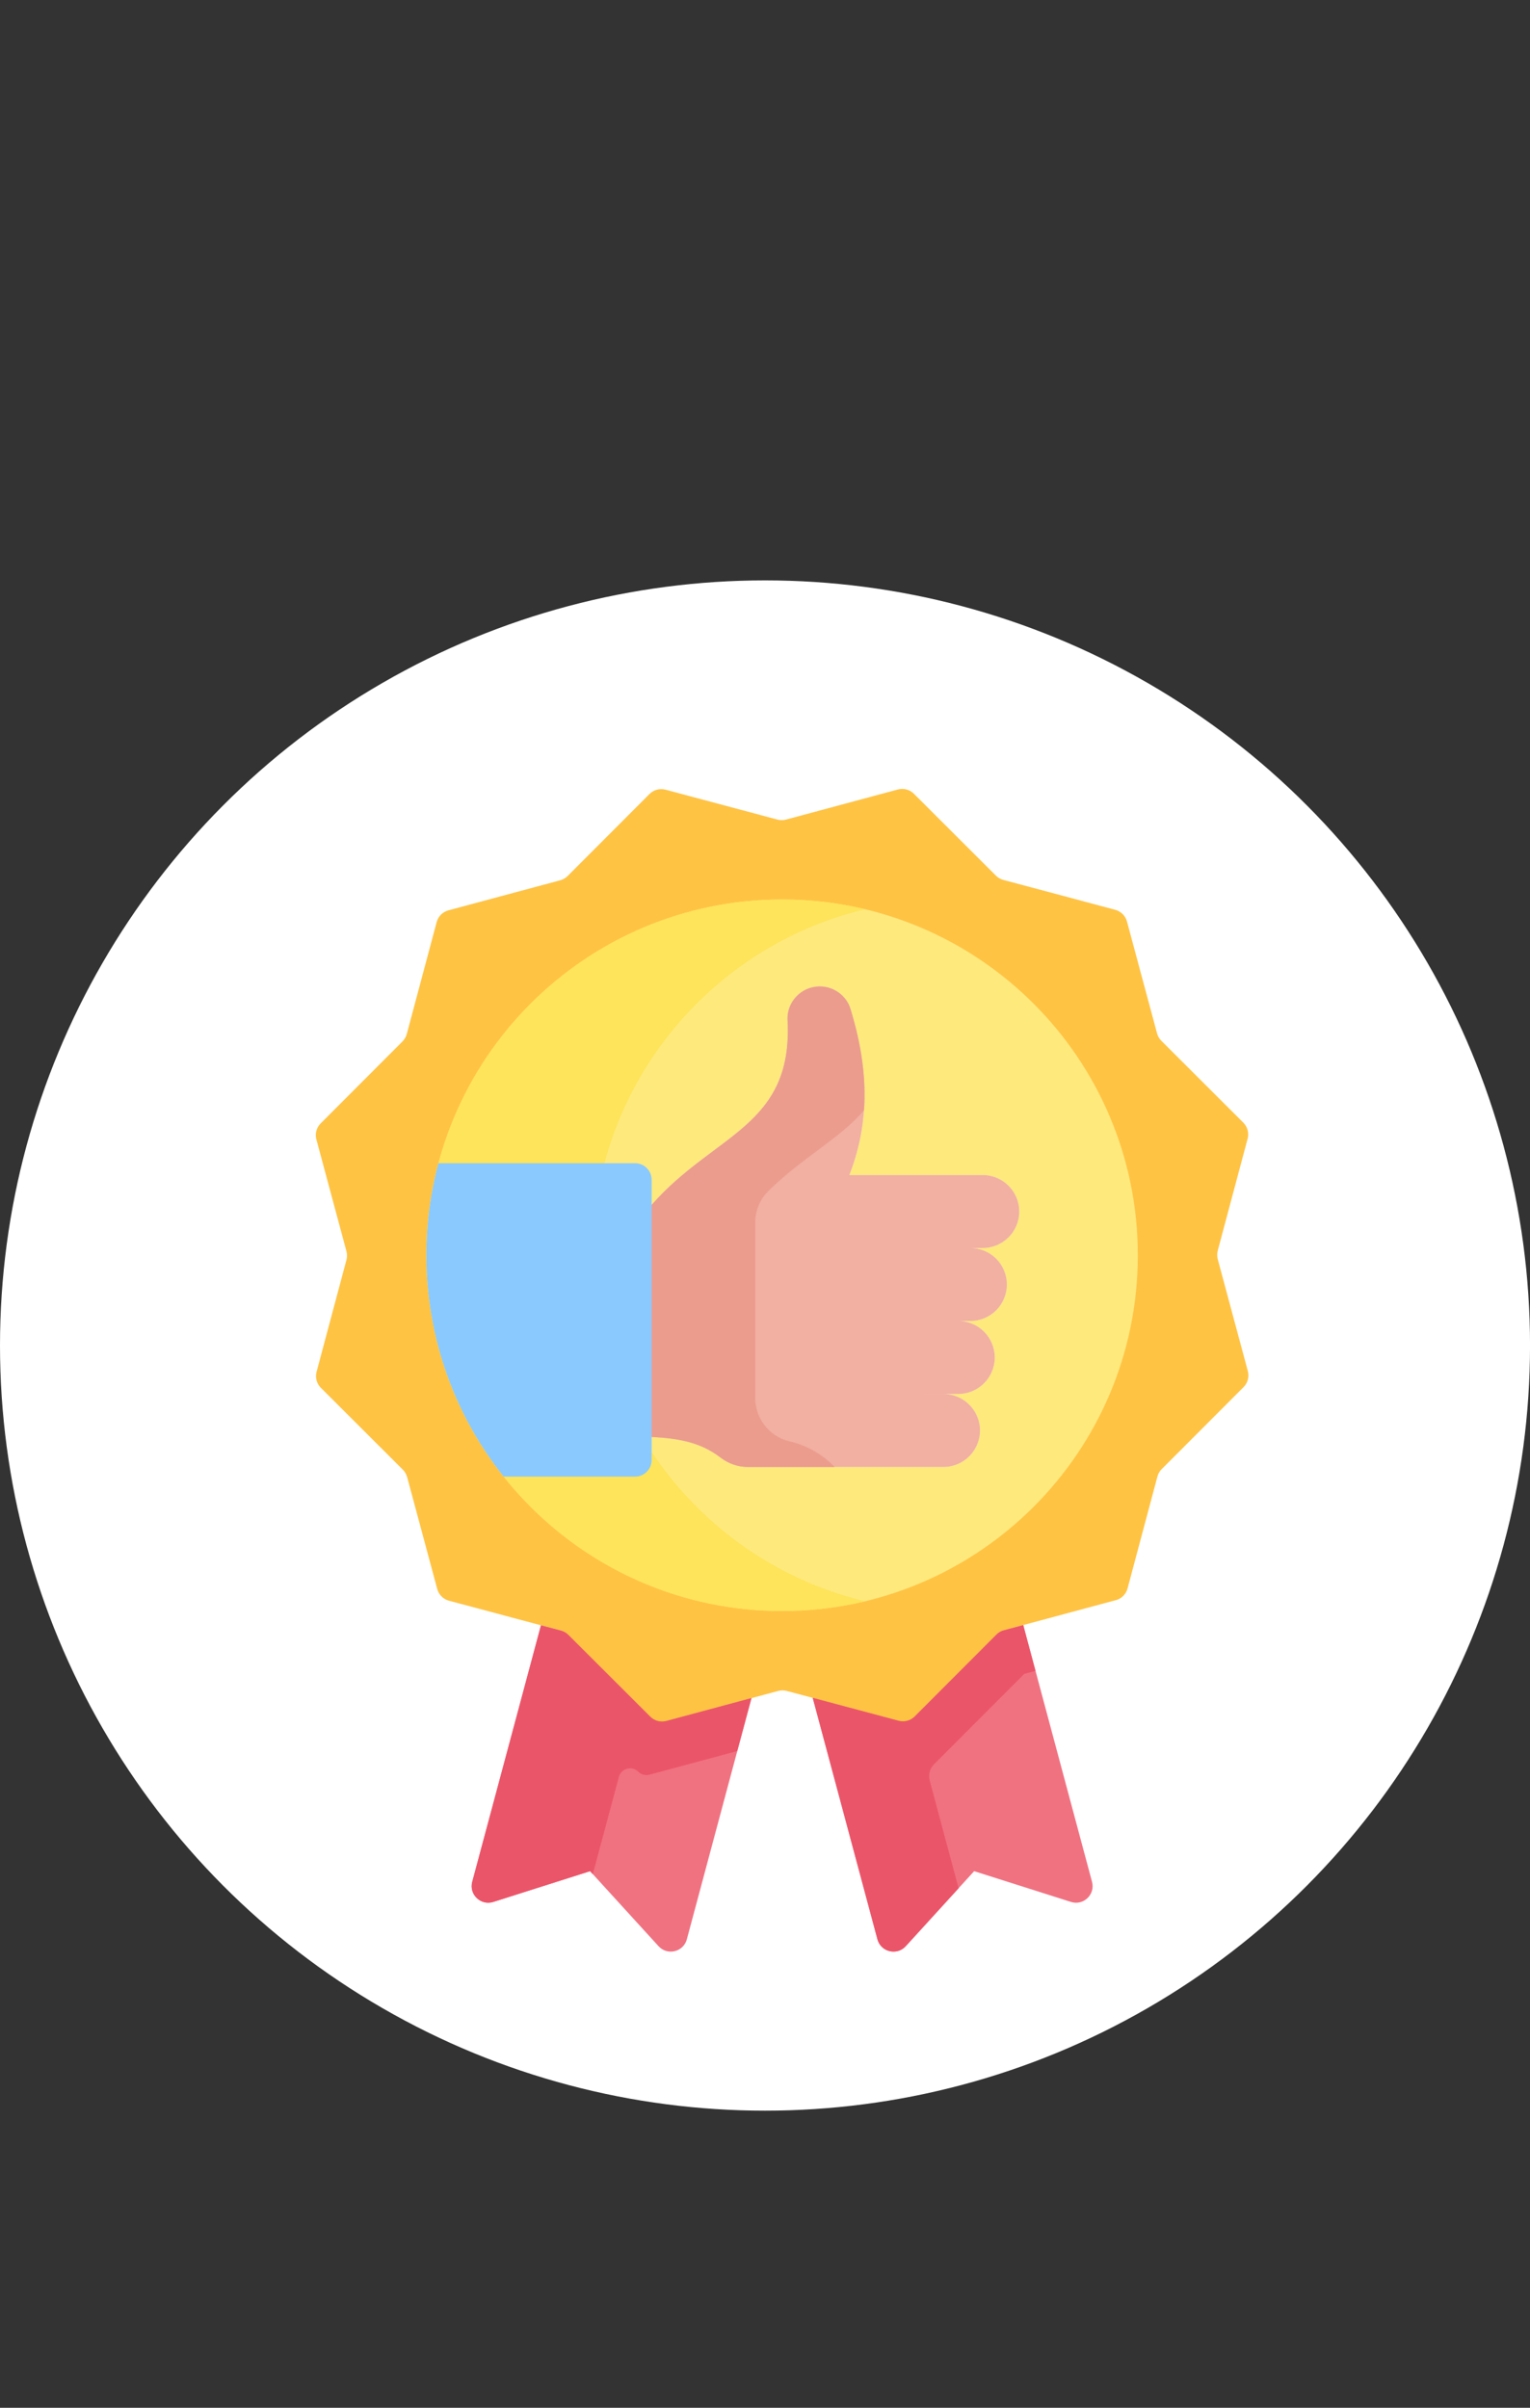
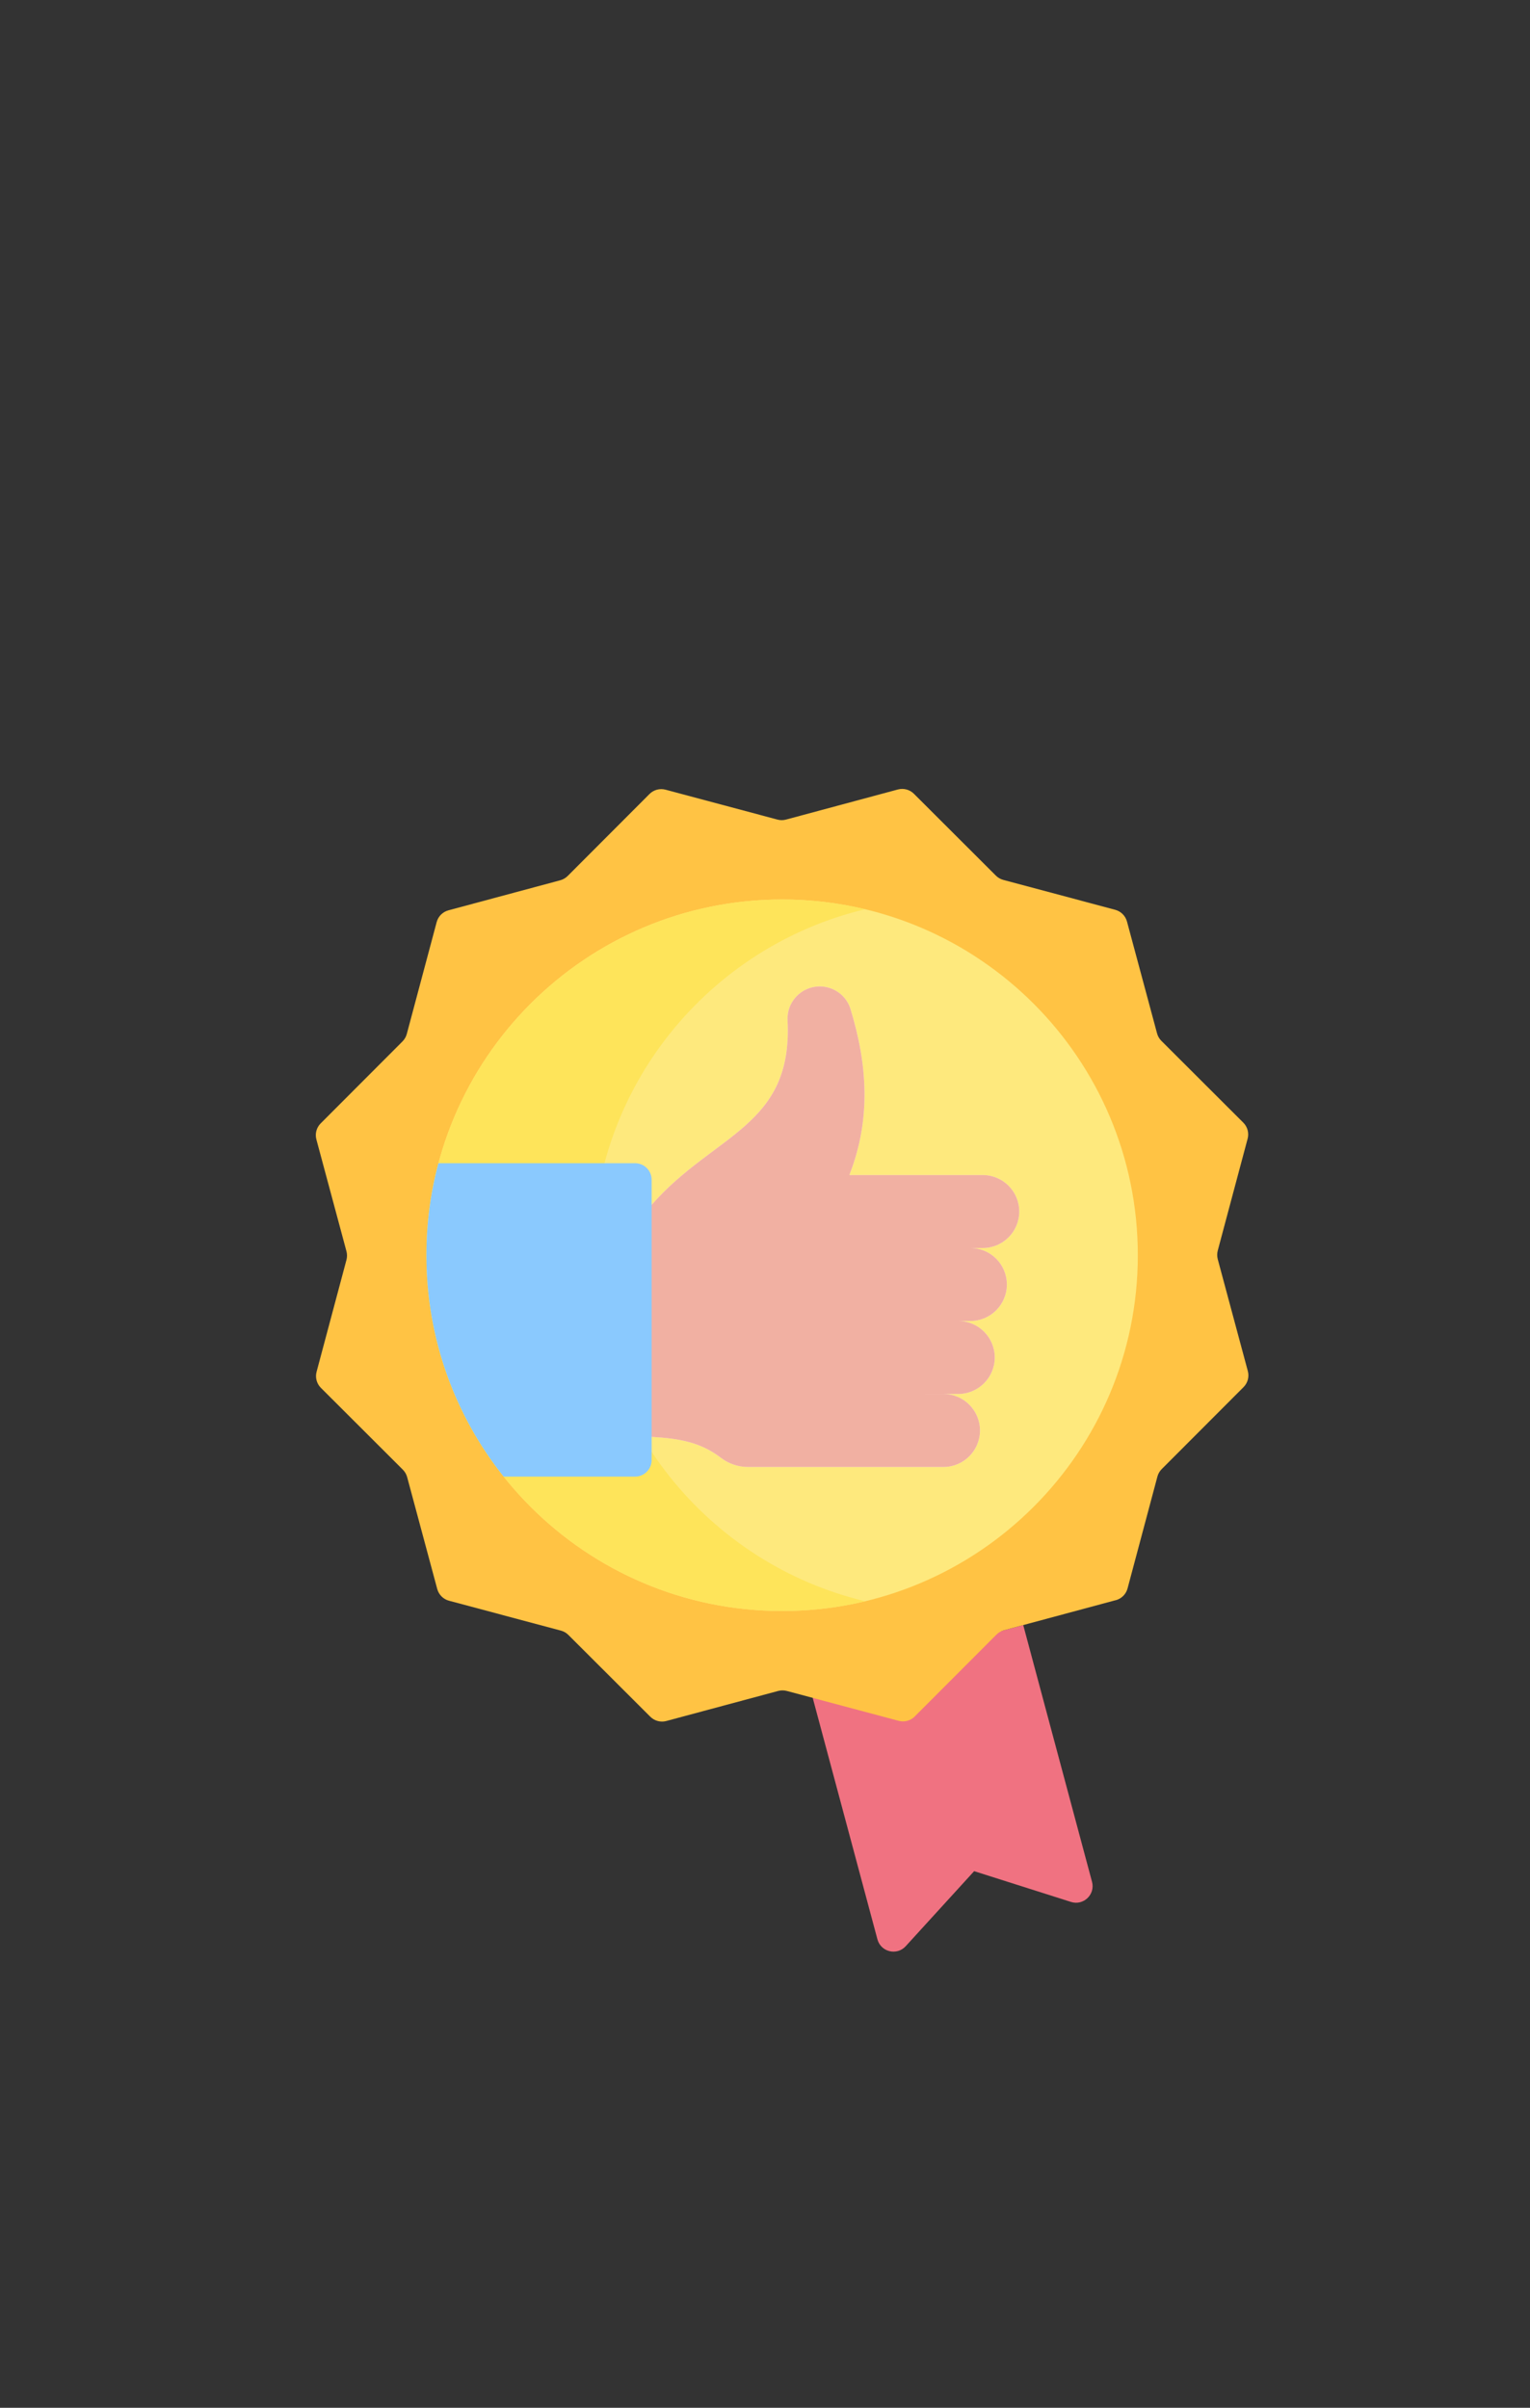
<svg xmlns="http://www.w3.org/2000/svg" id="Layer_1" viewBox="0 0 540.21 850">
  <rect x="0" y="0" width="540.21" height="850" fill="#333333" stroke="none" />
  <defs>
    <style>.cls-1{fill:#f07281;}.cls-2{fill:#fff;}.cls-3{fill:#fee97d;}.cls-4{fill:#eb5569;}.cls-5{fill:#eb9c8d;}.cls-6{clip-path:url(#clippath-1);}.cls-7{fill:#f1b0a2;}.cls-8{fill:#fee45a;}.cls-9{fill:#8ac9fe;}.cls-10{clip-path:url(#clippath);}.cls-11{fill:none;}.cls-12{fill:#fff3de;}.cls-13{fill:#ffc344;}</style>
    <clipPath id="clippath">
      <rect class="cls-11" x="110.47" y="278.5" width="331.37" height="410.47" />
    </clipPath>
    <clipPath id="clippath-1">
-       <rect class="cls-11" x="110.47" y="278.5" width="331.37" height="410.47" />
-     </clipPath>
+       </clipPath>
  </defs>
-   <circle class="cls-2" cx="270.11" cy="475" r="270.11" />
  <g class="cls-10">
    <path class="cls-1" d="m352.97,575.91l8.31-2.23,24.29,90.64c1.2,4.48-3.02,8.51-7.44,7.1l-34.18-10.86-24.16,26.49c-3.12,3.42-8.79,2.05-9.99-2.43l-22.85-85.24,66.01-23.47Zm0,0" />
-     <path class="cls-1" d="m199.57,576.04l65.75,23.44-22.81,85.14c-1.2,4.47-6.87,5.85-9.99,2.43l-24.16-26.49-34.17,10.86c-4.42,1.4-8.64-2.63-7.44-7.1l24.27-90.56,8.56,2.28h0Zm0,0" />
    <path class="cls-13" d="m393.97,564.89l-39.49,10.62c-.99.27-1.9.79-2.63,1.52l-28.89,28.94c-1.48,1.48-3.64,2.06-5.66,1.52l-39.5-10.55c-1-.27-2.04-.26-3.04,0l-39.49,10.61c-2.02.54-4.18-.03-5.66-1.51l-28.94-28.89c-.73-.73-1.63-1.25-2.63-1.51l-39.51-10.55c-2.02-.54-3.6-2.12-4.15-4.14l-10.62-39.49c-.27-.99-.79-1.9-1.52-2.63l-28.94-28.89c-1.48-1.48-2.06-3.63-1.52-5.66l10.55-39.51c.26-.99.26-2.04,0-3.03l-10.62-39.49c-.54-2.02.03-4.18,1.51-5.66l28.89-28.94c.73-.73,1.25-1.64,1.52-2.63l10.55-39.5c.54-2.02,2.12-3.6,4.14-4.15l39.49-10.61c.99-.27,1.9-.79,2.63-1.52l28.89-28.94c1.48-1.48,3.64-2.06,5.66-1.52l39.5,10.55c1,.27,2.04.27,3.04,0l39.49-10.62c2.02-.54,4.18.03,5.66,1.51l28.94,28.89c.73.73,1.63,1.25,2.63,1.52l39.51,10.55c2.02.54,3.6,2.12,4.15,4.14l10.62,39.49c.27.99.79,1.9,1.52,2.63l28.94,28.89c1.48,1.48,2.06,3.64,1.52,5.66l-10.55,39.5c-.26.99-.26,2.04,0,3.04l10.62,39.49c.54,2.02-.03,4.18-1.51,5.66l-28.89,28.94c-.73.73-1.25,1.63-1.52,2.63l-10.55,39.51c-.54,2.02-2.12,3.6-4.14,4.15h0Zm0,0" />
  </g>
  <path class="cls-3" d="m401.74,443.13c0,69.36-56.23,125.59-125.59,125.59s-125.59-56.23-125.59-125.59,56.23-125.59,125.59-125.59,125.59,56.23,125.59,125.59h0Zm0,0" />
  <path class="cls-8" d="m305.46,565.28c-9.4,2.25-19.22,3.44-29.3,3.44-69.36,0-125.59-56.23-125.59-125.59s56.23-125.59,125.59-125.59c10.09,0,19.9,1.19,29.3,3.44-55.23,13.19-96.28,62.88-96.28,122.15s41.06,108.95,96.28,122.15h0Zm0,0" />
  <path class="cls-12" d="m326.69,492.11h6.44c7.11,0,12.88,5.77,12.88,12.88s-5.77,12.88-12.88,12.88h-69.08c-3.48,0-6.85-1.18-9.61-3.3-7.28-5.58-14.99-6.77-24.36-7.32v-81.91c22.03-25.17,49.94-27.53,47.99-65.14-.34-6.51,4.85-11.97,11.36-11.97,4.99,0,9.42,3.23,10.87,8,5.91,19.38,7.39,38.61-.41,58.59h47.1c7.12,0,12.88,5.77,12.88,12.88s-5.77,12.88-12.88,12.88h-16.03,11.66c7.12,0,12.88,5.77,12.88,12.88s-5.77,12.88-12.88,12.88h-11.66,7.38c7.12,0,12.88,5.77,12.88,12.88s-5.77,12.88-12.88,12.88h-11.66Zm0,0" />
  <path class="cls-9" d="m230.08,416.5v8.85l4.19,3.41v73.89l-4.19,4.61v8.16c0,3.24-2.62,5.86-5.86,5.86h-46.39c-17.08-21.45-27.28-48.61-27.28-78.15,0-11.24,1.47-22.13,4.25-32.49h69.42c3.24,0,5.86,2.62,5.86,5.86h0Zm0,0" />
  <path class="cls-7" d="m326.69,492.11h6.44c7.11,0,12.88,5.77,12.88,12.88s-5.77,12.88-12.88,12.88h-69.08c-3.48,0-6.85-1.18-9.61-3.3-7.28-5.58-14.99-6.77-24.36-7.32v-81.91c22.03-25.17,49.94-27.53,47.99-65.14-.34-6.51,4.85-11.97,11.36-11.97,4.99,0,9.42,3.23,10.87,8,5.91,19.38,7.39,38.61-.41,58.59h47.1c7.12,0,12.88,5.77,12.88,12.88s-5.77,12.88-12.88,12.88h-16.03,11.66c7.12,0,12.88,5.77,12.88,12.88s-5.77,12.88-12.88,12.88h-11.66,7.38c7.12,0,12.88,5.77,12.88,12.88s-5.77,12.88-12.88,12.88h-11.66Zm0,0" />
  <g class="cls-6">
    <path class="cls-5" d="m305.06,391.97c-8.57,9.99-21.6,16.53-33.67,28.37-3.02,2.96-4.75,7.01-4.75,11.24v61.81c0,7.28,4.92,13.72,12,15.41,5.76,1.37,10.97,3.95,16.08,9.08h-30.68c-3.47,0-6.84-1.18-9.6-3.29-7.28-5.58-14.99-6.77-24.35-7.32v-81.91c22.04-25.19,49.98-27.54,47.98-65.23-.34-6.47,4.88-11.89,11.37-11.89,2.49,0,4.85.81,6.76,2.21,1.91,1.4,3.39,3.4,4.11,5.79,3.63,11.9,5.59,23.73,4.75,35.73h0Zm0,0" />
    <path class="cls-4" d="m361.65,590.92l-31.88,31.93c-1.48,1.48-2.05,3.64-1.52,5.66l10.21,38.08-18.66,20.46c-3.12,3.42-8.79,2.04-9.99-2.43l-22.85-85.24,30.35,8.1c2.03.53,4.18-.04,5.66-1.52l28.89-28.94c.73-.73,1.63-1.26,2.63-1.52l6.79-1.82,4.33,16.18-3.97,1.07Zm0,0" />
  </g>
-   <path class="cls-4" d="m265.32,599.48l-5.01,18.68-31.01,8.35c-1.41.38-2.91-.02-3.95-1.05-2.22-2.22-6.01-1.2-6.83,1.83l-9.21,34.34-.97-1.07-34.17,10.86c-4.42,1.4-8.64-2.63-7.44-7.1l24.27-90.56,7.04,1.87c.98.27,1.9.79,2.62,1.52l28.94,28.89c1.48,1.47,3.64,2.05,5.66,1.51l30.04-8.07Zm0,0" />
</svg>